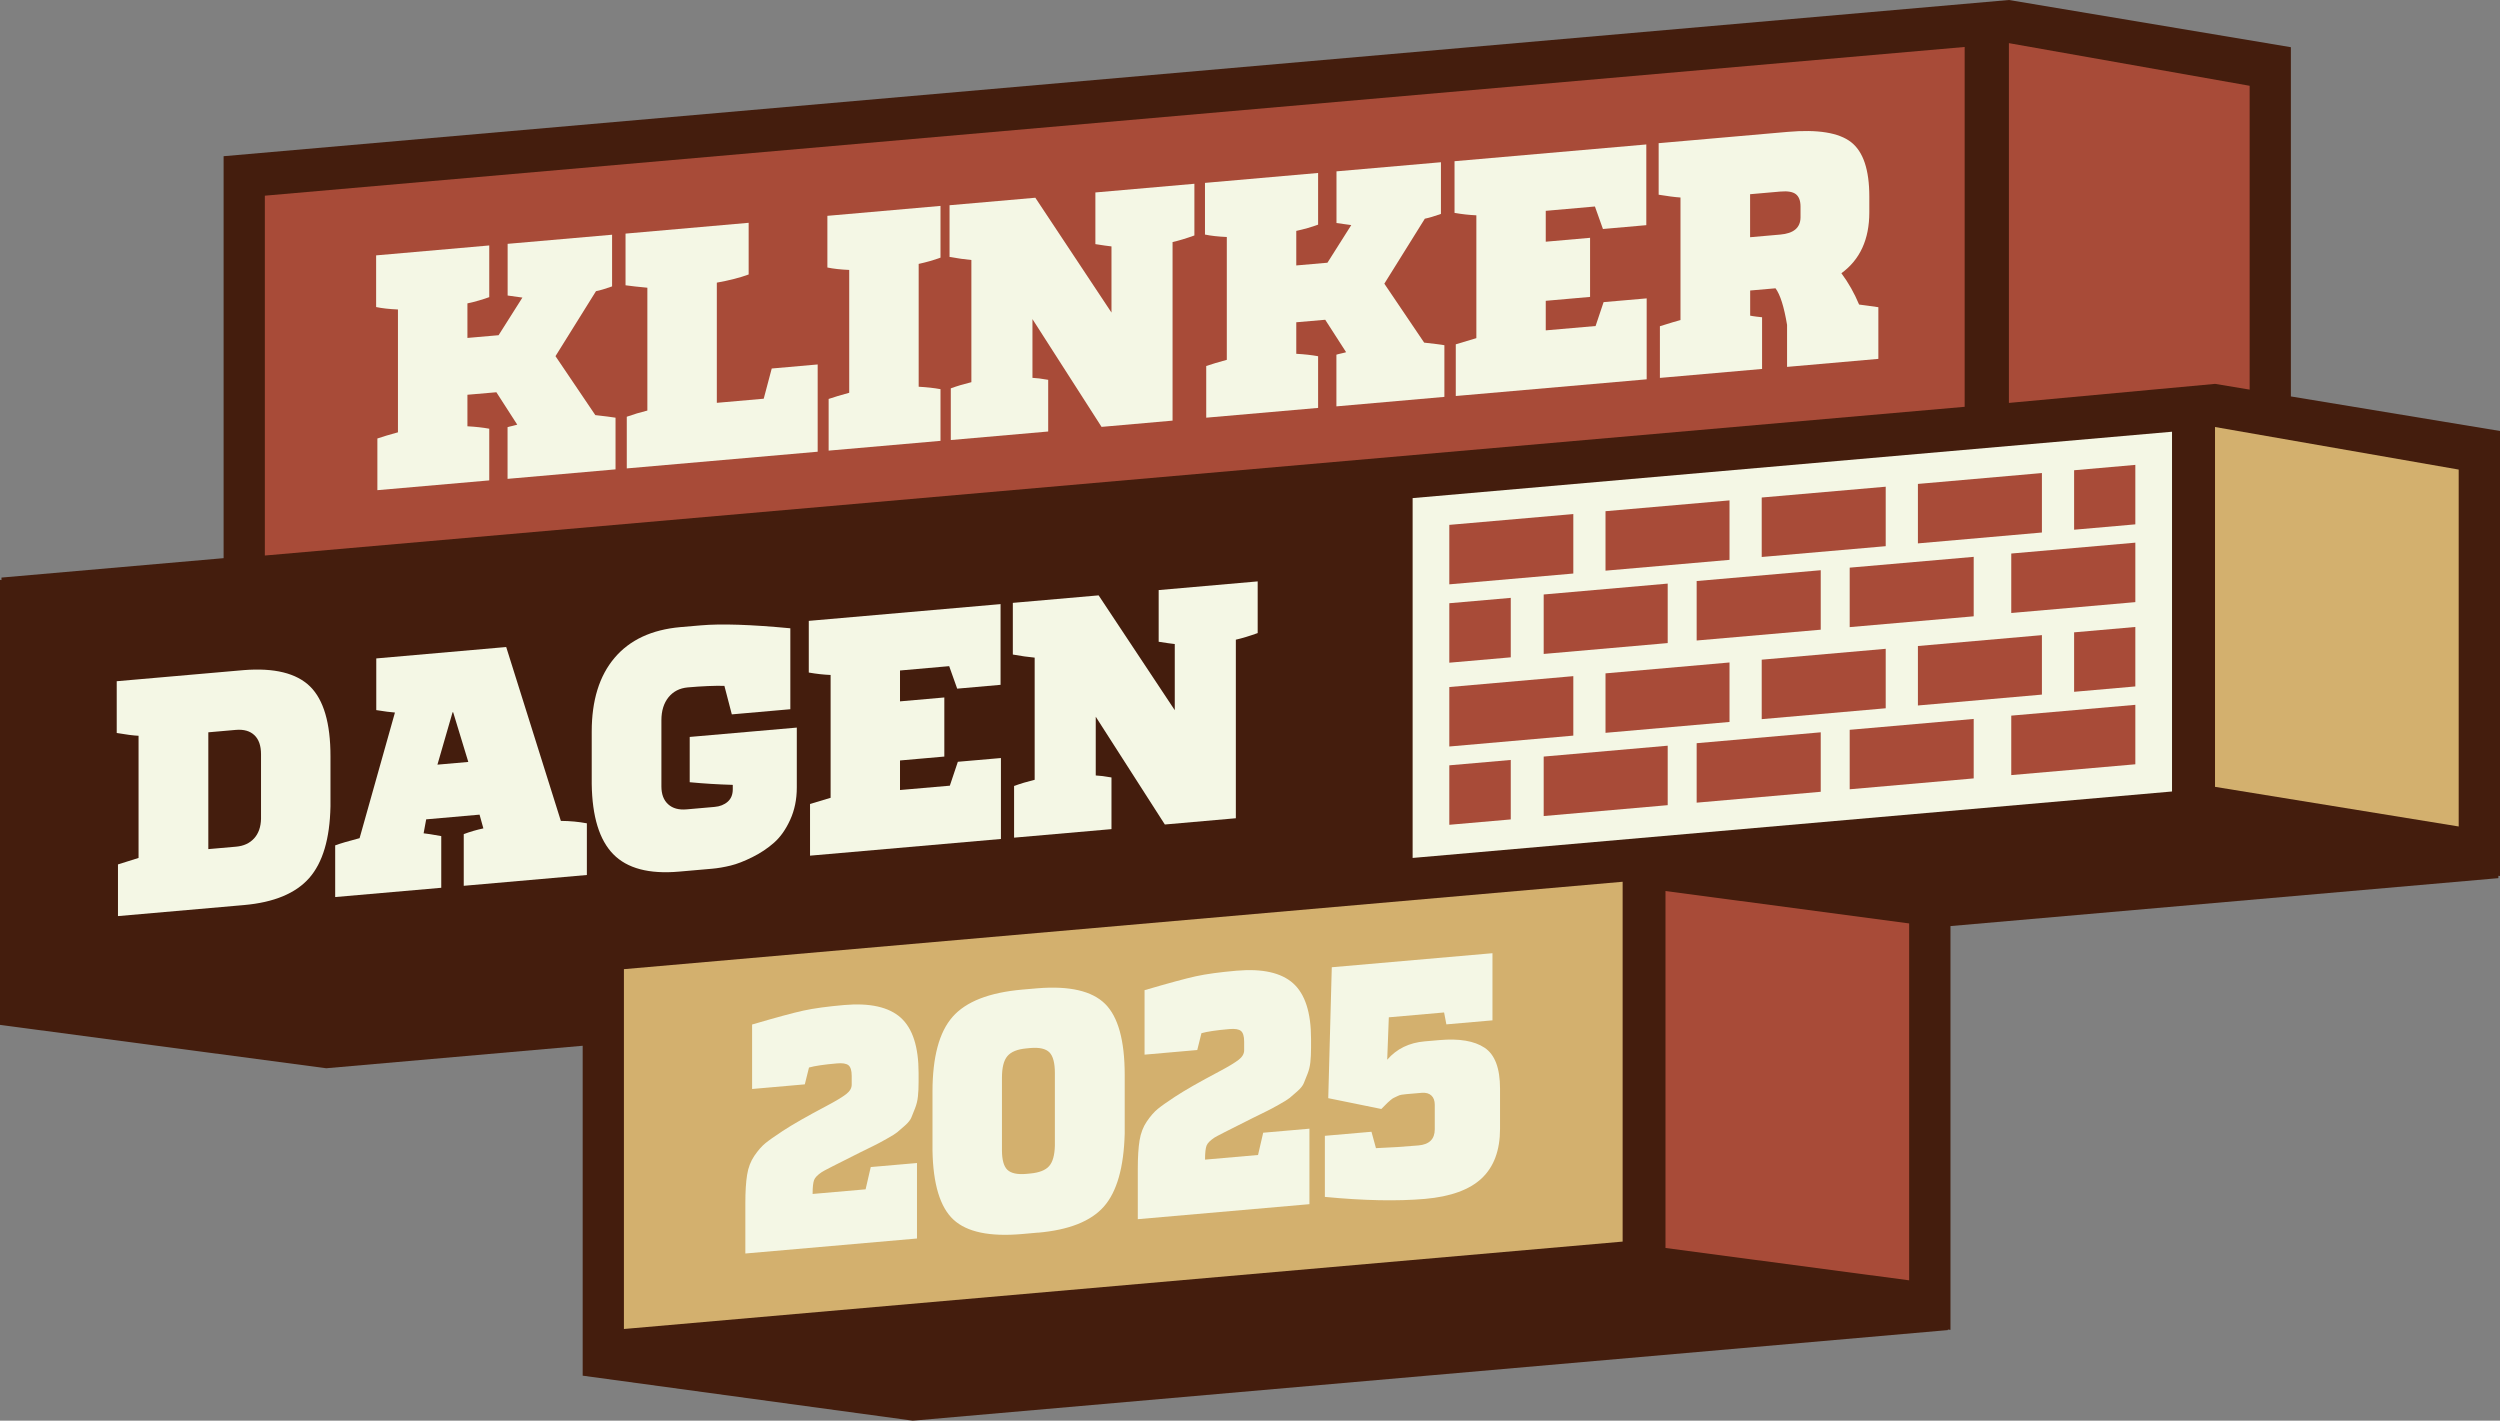
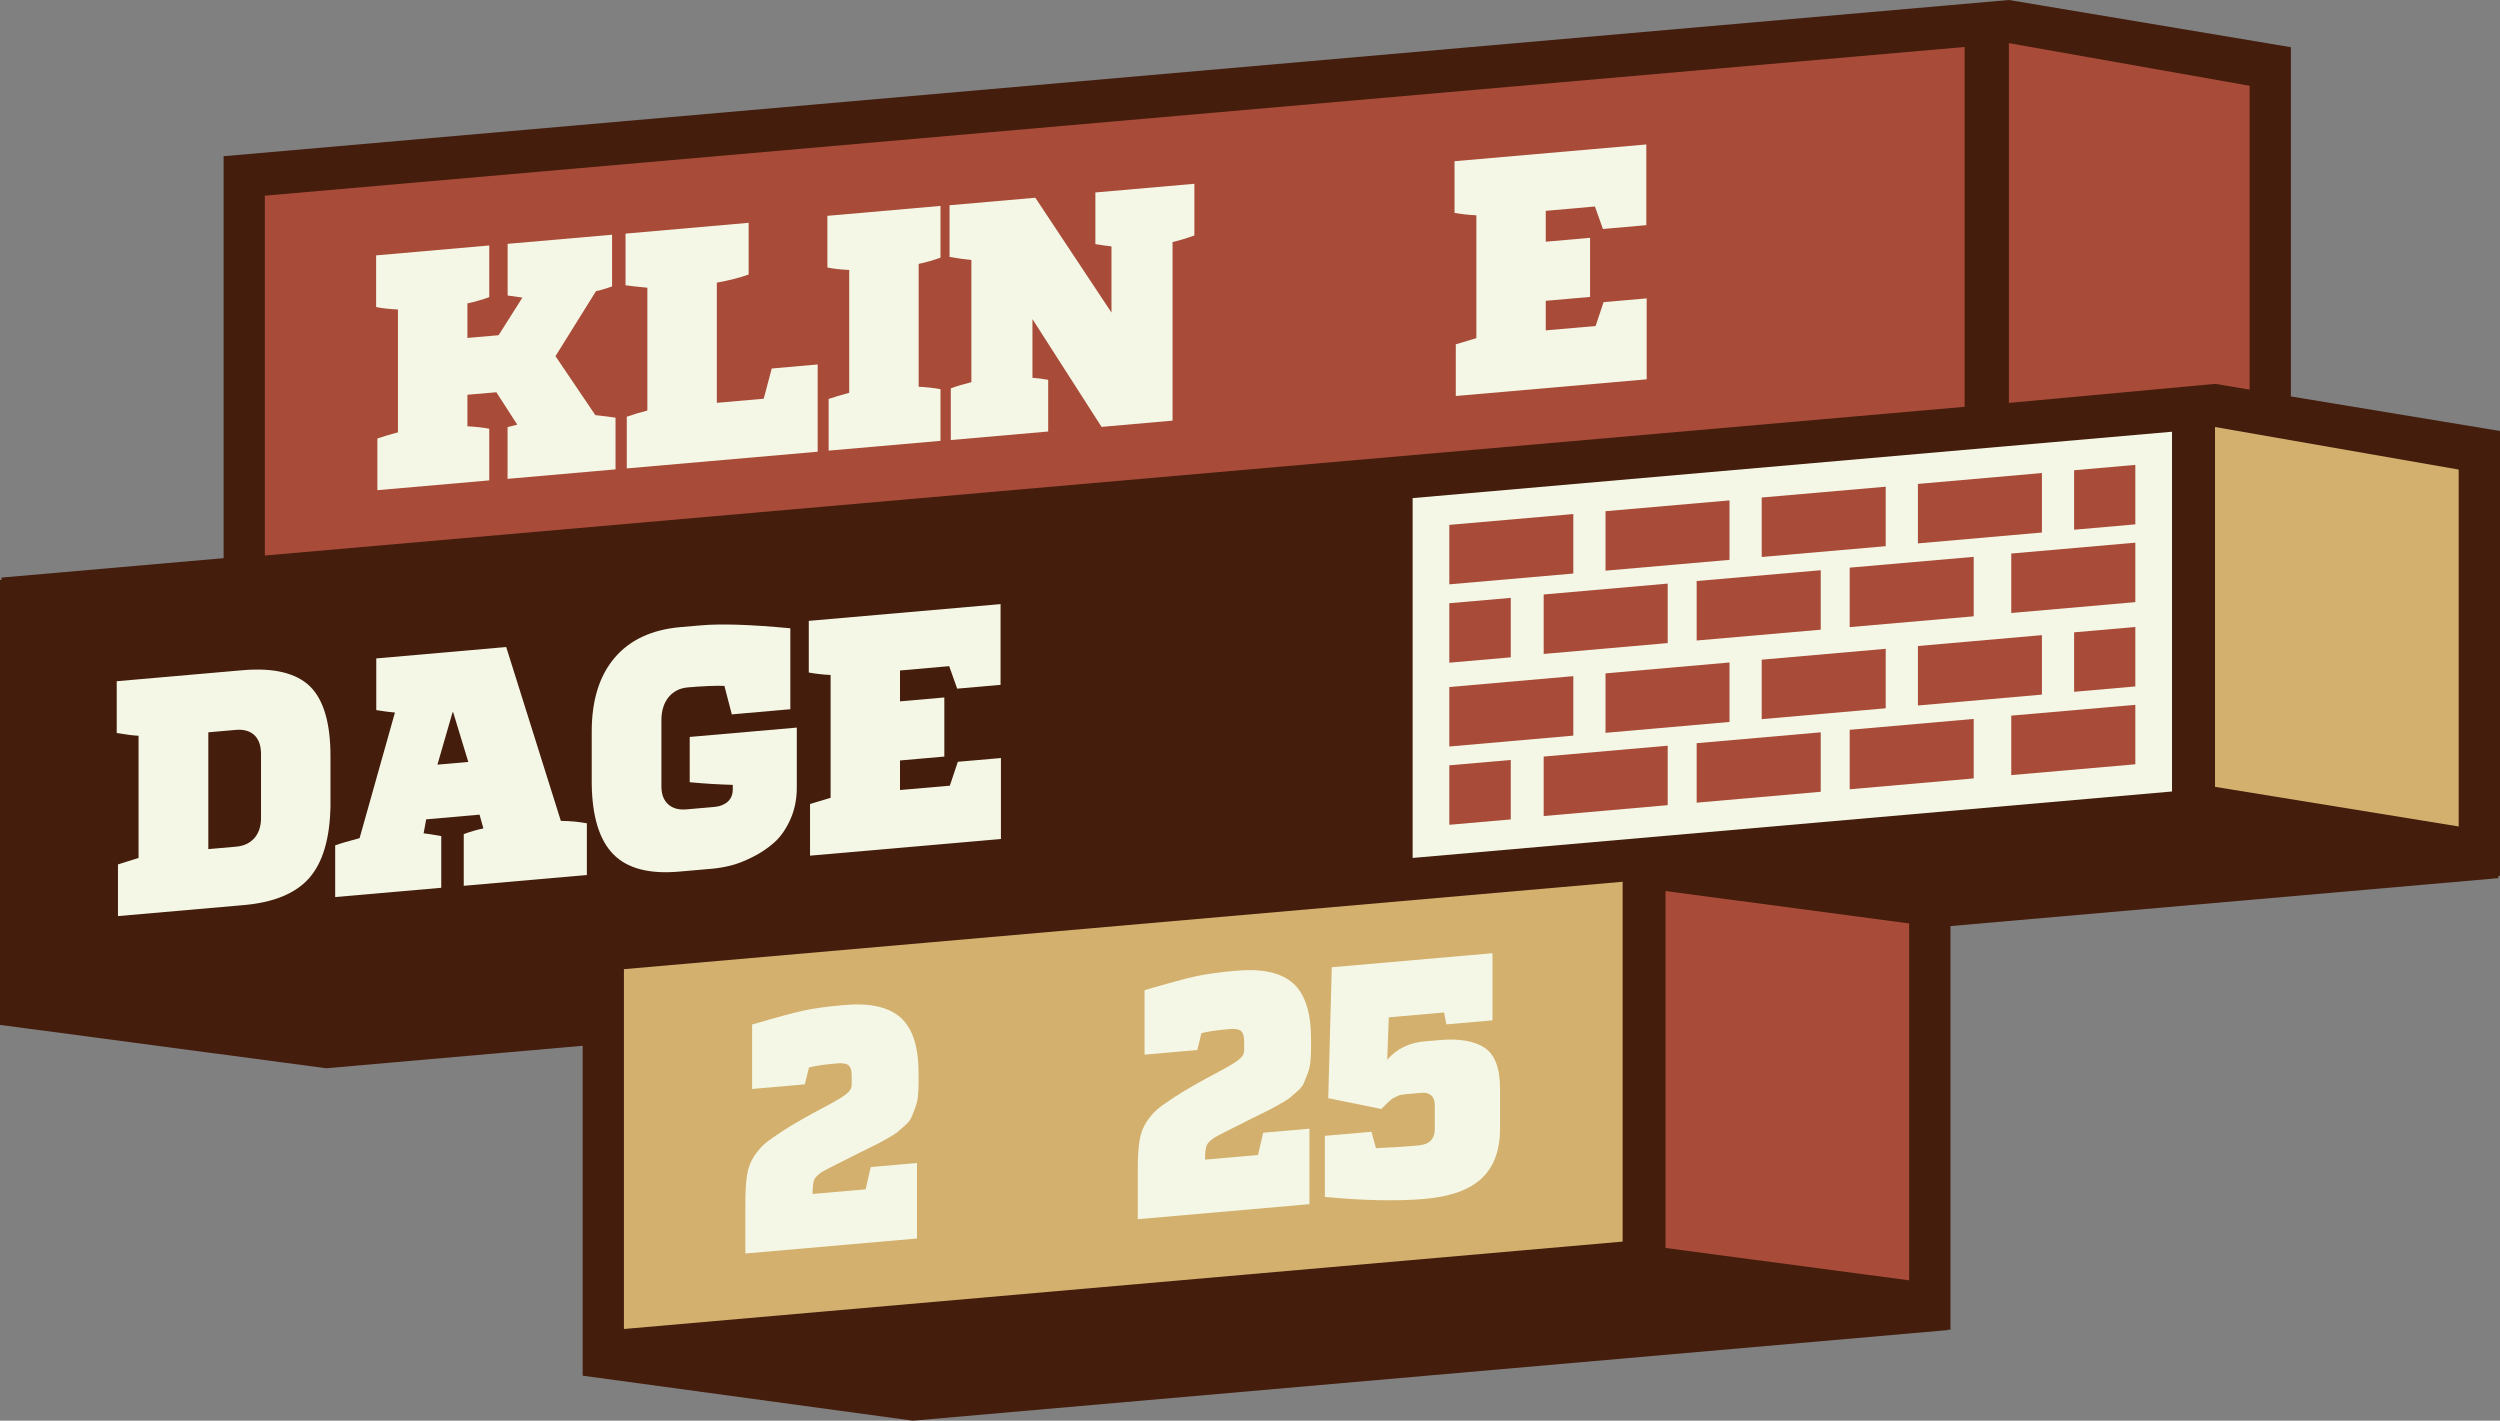
<svg xmlns="http://www.w3.org/2000/svg" id="Laag_1" version="1.1" viewBox="0 0 542 308">
  <rect x="0" y="0" width="542" height="308" fill="#808080" stroke="none" />
  <defs>
    <style>
      .st0 {
        fill: none;
      }

      .st1 {
        fill: #a84b38;
      }

      .st2 {
        fill: #d3b06e;
      }

      .st3 {
        fill: #441d0d;
      }

      .st4 {
        fill: #f4f7e5;
      }

      .st5 {
        clip-path: url(#clippath);
      }
    </style>
    <clipPath id="clippath">
      <rect class="st0" width="542" height="308" />
    </clipPath>
  </defs>
  <g class="st5">
    <g>
      <path class="st3" d="M496.662,85.949V10.232L435.531,0,48.477,33.866v87.144L.319,125.218v.542l-.319-.048v96.483l70.724,9.403,55.601-4.877v71.526l71.537,9.753.255-.016,224.172-19.618v-.128l.573.08v-87.543l118.787-10.391v-.51l.351.048v-96.483l-45.338-7.49Z" />
      <path class="st1" d="M425.938,88.196V10.184L57.417,42.424v78.012l368.52-32.241Z" />
      <path class="st4" d="M106.07,53.214v11.204c-1.386.51-2.98.972-4.733,1.355v7.491l6.757-.59,5.163-8.16c-1.577-.207-2.645-.351-3.203-.446v-11.204l22.645-1.976v11.204c-1.434.51-2.597.861-3.49,1.036l-8.78,14.088,8.637,12.781c1.944.223,3.41.398,4.382.558v11.204l-23.41,2.056v-11.204c.191-.064.526-.159,1.052-.271.51-.112.861-.207,1.052-.271l-4.526-7.028-6.279.542v6.837c1.769.096,3.347.271,4.733.526v11.204l-24.255,2.119v-11.203c1.116-.382,2.598-.829,4.462-1.339v-26.631c-1.865-.08-3.442-.255-4.733-.526v-11.204l24.525-2.151Z" />
      <path class="st4" d="M177.272,97.933l-41.386,3.618v-11.204c1.435-.51,2.933-.956,4.463-1.339v-26.631c-1.913-.175-3.49-.351-4.733-.526v-11.204l26.692-2.343v11.204c-1.912.701-4.207,1.291-6.9,1.769v26.057l10.167-.892,1.737-6.55,9.96-.877v18.917Z" />
      <path class="st4" d="M203.901,44.656v11.204c-1.386.51-2.98.972-4.733,1.355v26.631c1.769.096,3.347.271,4.733.526v11.204l-24.254,2.12v-11.204c1.115-.382,2.597-.829,4.462-1.339v-26.631c-1.865-.08-3.442-.255-4.733-.526v-11.204l24.525-2.152v.016Z" />
      <path class="st4" d="M258.944,39.843v11.204c-1.768.637-3.346,1.116-4.733,1.434v38.711l-15.394,1.355-14.98-23.364v12.734c.829.032,1.976.175,3.411.43v11.204l-21.116,1.849v-11.204c1.387-.51,2.885-.956,4.463-1.339v-26.488c-1.387-.127-2.981-.351-4.733-.669v-11.204l18.597-1.626,16.51,24.894v-14.343c-.749-.08-1.913-.239-3.49-.494v-11.204l21.465-1.881Z" />
-       <path class="st4" d="M285.765,37.5v11.204c-1.387.51-2.98.972-4.733,1.355v7.49l6.757-.59,5.163-8.16c-1.578-.207-2.645-.351-3.203-.446v-11.204l22.645-1.976v11.204c-1.434.51-2.598.861-3.49,1.036l-8.781,14.088,8.637,12.781c1.945.223,3.411.398,4.383.558v11.204l-23.41,2.056v-11.204c.191-.064.526-.159,1.052-.271.525-.112.86-.207,1.051-.271l-4.525-7.028-6.279.542v6.837c1.769.096,3.346.271,4.733.526v11.204l-24.255,2.12v-11.204c1.116-.382,2.598-.829,4.462-1.339v-26.631c-1.864-.08-3.442-.255-4.733-.526v-11.204l24.526-2.152Z" />
      <path class="st4" d="M356.919,31.269v17.547l-9.402.829-1.737-4.877-10.661.94v6.694l9.609-.845v12.813l-9.609.845v6.407l10.804-.94,1.737-5.18,9.339-.813v17.547l-41.386,3.618v-11.204c.51-.143,1.992-.59,4.462-1.339v-26.631c-1.53-.064-3.108-.239-4.733-.526v-11.204l41.593-3.634-.016-.048Z" />
-       <path class="st4" d="M359.564,31.045l28.016-2.454c6.502-.574,11.076.175,13.721,2.215,2.645,2.056,3.968,5.976,3.968,11.809v3.426c0,5.865-2.024,10.264-6.056,13.196,1.53,2.056,2.805,4.319,3.841,6.789l4.175.574v11.204l-19.792,1.737v-9.1c-.654-3.921-1.482-6.566-2.502-7.937l-5.498.478v5.451c.318.064.765.144,1.322.207.558.08.972.128,1.259.143v11.204l-22.151,1.944v-11.204c2.136-.669,3.618-1.116,4.462-1.339v-26.567c-1.211-.08-2.788-.287-4.733-.606v-11.204l-.032.032ZM379.421,51.429l6.549-.574c2.885-.255,4.335-1.466,4.383-3.666v-2.407c0-1.259-.335-2.152-1.004-2.677-.669-.526-1.801-.717-3.379-.574l-6.549.574v9.323Z" />
      <path class="st2" d="M480.216,92.578v78.011l52.828,8.591v-77.375l-52.828-9.228Z" />
      <path class="st4" d="M470.893,171.595v-77.996l-164.635,14.391v78.012l164.635-14.407Z" />
      <path class="st2" d="M135.265,210.114v78.012l216.523-18.949v-78.012l-216.523,18.949Z" />
      <path class="st4" d="M25.306,147.689l27.521-2.407c6.645-.526,11.442.654,14.39,3.538,2.948,2.901,4.43,7.937,4.43,15.109v10.917c-.143,6.996-1.673,12.16-4.605,15.506-2.932,3.331-7.649,5.292-14.151,5.865l-27.314,2.391v-11.204c.606-.191,2.088-.669,4.462-1.402v-26.488c-1.115-.048-2.693-.255-4.733-.605v-11.22ZM56.589,177.555v-14.041c0-1.848-.478-3.219-1.434-4.127-.956-.909-2.295-1.291-4-1.148l-5.992.526v25.324l5.992-.526c1.673-.143,2.98-.749,3.936-1.801.956-1.051,1.45-2.454,1.498-4.207Z" />
      <path class="st4" d="M109.751,140.294l11.841,37.675c1.992.016,3.872.192,5.641.526v11.204l-26.693,2.343v-11.204c1.355-.51,2.757-.924,4.255-1.243l-.828-2.98-11.57,1.02-.558,3.028c.606.048,1.881.255,3.825.605v11.204l-22.996,2.008v-11.204c1.211-.446,2.98-.956,5.291-1.561l7.665-27.237c-.924-.064-2.279-.239-4.048-.526v-11.204l28.144-2.47.031.016ZM98.261,154.414h-.143l-3.283,11.363,6.693-.589-3.282-10.774h.016Z" />
      <path class="st4" d="M172.746,157.713v13.021c0,2.566-.478,4.909-1.434,6.996-.956,2.104-2.119,3.746-3.49,4.957-1.37,1.211-2.932,2.263-4.701,3.139-1.769.877-3.346,1.498-4.733,1.833-1.386.335-2.741.574-4.048.685l-7.107.622c-6.502.574-11.267-.685-14.279-3.777-3.012-3.076-4.573-8.16-4.669-15.236v-11.347c0-6.742,1.641-12.065,4.94-15.969,3.299-3.905,8.064-6.12,14.279-6.678l4.462-.382c4.366-.383,10.82-.176,19.378.637v17.547l-12.685,1.116-1.61-6.184c-2.183-.048-4.828.064-7.936.335-1.769.159-3.155.876-4.191,2.151-1.02,1.275-1.53,2.933-1.53,4.973v14.343c0,1.705.494,2.996,1.466,3.873.973.892,2.327,1.259,4.048,1.099l5.992-.526c1.163-.095,2.12-.478,2.853-1.115.749-.654,1.115-1.546,1.115-2.726v-.94c-3.251-.095-6.358-.287-9.338-.574v-9.817l23.203-2.024.015-.032Z" />
      <path class="st4" d="M216.921,130.923v17.547l-9.402.829-1.737-4.877-10.661.94v6.694l9.609-.845v12.813l-9.609.845v6.407l10.804-.94,1.737-5.18,9.339-.813v17.547l-41.386,3.618v-11.204c.51-.144,1.992-.59,4.462-1.339v-26.631c-1.53-.063-3.107-.239-4.733-.526v-11.203l41.593-3.634-.016-.048Z" />
-       <path class="st4" d="M272.665,126.046v11.204c-1.769.638-3.346,1.116-4.733,1.434v38.712l-15.394,1.354-14.98-23.363v12.733c.829.032,1.976.176,3.411.431v11.203l-21.116,1.849v-11.204c1.387-.51,2.885-.956,4.462-1.338v-26.488c-1.386-.127-2.98-.351-4.733-.669v-11.204l18.598-1.626,16.509,24.894v-14.343c-.749-.08-1.912-.239-3.49-.494v-11.204l21.466-1.881Z" />
      <path class="st4" d="M198.802,252.204v16.304l-37.211,3.251v-10.917c0-2.518.128-4.574.383-6.152.255-1.577.781-2.948,1.561-4.095.797-1.164,1.578-2.072,2.375-2.726.797-.653,2.04-1.53,3.761-2.661,2.135-1.403,5.291-3.203,9.482-5.419,2.087-1.099,3.522-1.976,4.318-2.597.797-.622,1.18-1.307,1.18-2.04v-1.897c0-1.163-.239-1.928-.702-2.311-.462-.366-1.306-.51-2.501-.398-2.789.239-4.813.542-6.056.892l-.909,3.65-11.426,1.004v-13.977c5.164-1.514,8.861-2.518,11.108-3.012,2.247-.494,5.195-.892,8.812-1.211,5.626-.494,9.721.43,12.303,2.741,2.582,2.327,3.872,6.327,3.872,12.001v1.96c0,1.163-.047,2.199-.143,3.108-.096.908-.303,1.769-.621,2.565-.319.813-.59,1.467-.797,1.993-.207.525-.67,1.115-1.387,1.753-.717.637-1.275,1.131-1.673,1.45-.398.319-1.163.813-2.295,1.434-1.131.638-1.992,1.1-2.581,1.387-.59.287-1.658.829-3.235,1.593-5.164,2.582-7.905,3.985-8.223,4.208-.925.621-1.498,1.195-1.706,1.753-.207.558-.318,1.562-.318,3.012l11.49-1.004,1.115-4.829,10.04-.876-.016.063Z" />
-       <path class="st4" d="M225.017,267.233l-3.411.303c-7.012.621-11.968-.415-14.884-3.108-2.9-2.677-4.43-7.682-4.558-14.997v-12.733c0-7.523,1.451-12.941,4.351-16.24,2.9-3.315,7.936-5.276,15.091-5.913l3.347-.287c6.916-.558,11.793.574,14.629,3.379,2.837,2.805,4.255,7.952,4.255,15.427v12.67c-.191,7.347-1.689,12.622-4.494,15.825-2.805,3.204-7.585,5.1-14.326,5.69v-.016ZM222.499,254.499l.828-.079c1.945-.176,3.315-.702,4.112-1.594.797-.893,1.211-2.391,1.259-4.478v-15.714c0-2.184-.399-3.682-1.179-4.479-.797-.797-2.184-1.115-4.176-.94l-.828.08c-1.945.175-3.315.733-4.112,1.673s-1.179,2.502-1.179,4.686v15.714c0,2.087.398,3.506,1.179,4.255.797.749,2.167,1.052,4.112.876h-.016Z" />
      <path class="st4" d="M283.884,244.762v16.303l-37.21,3.252v-10.917c0-2.518.127-4.574.382-6.152s.781-2.948,1.562-4.096c.781-1.147,1.578-2.072,2.374-2.725.797-.654,2.04-1.53,3.761-2.662,2.136-1.402,5.291-3.203,9.482-5.418,2.088-1.1,3.522-1.976,4.319-2.598.797-.622,1.179-1.307,1.179-2.04v-1.896c0-1.164-.239-1.929-.701-2.311-.462-.367-1.307-.51-2.502-.399-2.789.239-4.813.542-6.056.893l-.908,3.649-11.426,1.004v-13.977c5.163-1.514,8.86-2.518,11.107-3.012,2.247-.494,5.195-.892,8.813-1.211,5.625-.494,9.721.43,12.302,2.741,2.582,2.327,3.873,6.327,3.873,12.001v1.96c0,1.164-.048,2.2-.144,3.108-.095.908-.302,1.769-.621,2.566-.319.813-.59,1.466-.797,1.992s-.669,1.116-1.386,1.753c-.717.638-1.275,1.132-1.674,1.45-.398.319-1.163.813-2.294,1.435-1.132.637-1.992,1.099-2.582,1.386s-1.657.829-3.235,1.594c-5.163,2.582-7.904,3.984-8.223,4.207-.924.622-1.498,1.196-1.705,1.753-.207.558-.319,1.562-.319,3.012l11.49-1.004,1.116-4.829,10.039-.876-.016.064Z" />
      <path class="st4" d="M323.613,221.207l-10.04.876-.494-2.582-11.984,1.052-.35,9.196c2.039-2.359,4.764-3.697,8.159-3.984l3.139-.271c4.319-.383,7.602.175,9.817,1.657,2.231,1.482,3.346,4.431,3.346,8.845v8.734c0,4.653-1.322,8.223-3.968,10.725-2.645,2.487-6.741,3.969-12.27,4.463-6.04.526-13.291.382-21.737-.43v-13.244l10.103-.877.972,3.554c3.108-.127,6.184-.318,9.195-.589,2.375-.208,3.554-1.371,3.554-3.507v-5.307c0-.876-.239-1.546-.733-2.008-.494-.462-1.179-.653-2.056-.589l-3.346.287c-.367.031-.717.079-1.052.127-.319.048-.653.159-.972.335-.319.175-.574.287-.733.35-.159.064-.414.239-.765.542-.351.303-.542.478-.59.526-.048.048-.271.271-.669.669-.398.399-.622.622-.669.67l-11.506-2.343.765-28.384,34.836-3.044v14.551h.048Z" />
      <path class="st1" d="M361.078,193.173v77.391l52.828,7.012v-77.374l-52.828-7.029Z" />
      <path class="st1" d="M341.095,159.482l-26.884,2.359v-12.893l26.884-2.359v12.893Z" />
      <path class="st1" d="M374.959,156.518l-26.884,2.359v-12.893l26.884-2.359v12.893Z" />
      <path class="st1" d="M408.823,153.554l-26.884,2.358v-12.893l26.884-2.358v12.893Z" />
      <path class="st1" d="M442.687,150.589l-26.884,2.359v-12.893l26.884-2.359v12.893Z" />
      <path class="st1" d="M462.941,148.82l-13.274,1.164v-12.893l13.274-1.164v12.893Z" />
      <path class="st1" d="M361.557,174.559l-26.885,2.359v-12.894l26.885-2.358v12.893Z" />
      <path class="st1" d="M394.735,171.658l-26.9,2.359v-12.893l26.9-2.359v12.893Z" />
      <path class="st1" d="M427.898,168.758l-26.884,2.358v-12.893l26.884-2.358v12.893Z" />
      <path class="st1" d="M462.942,165.698l-26.9,2.343v-12.894l26.9-2.342v12.893Z" />
      <path class="st1" d="M327.533,177.651l-13.322,1.163v-12.893l13.322-1.163v12.893Z" />
      <path class="st1" d="M341.095,124.341l-26.884,2.343v-12.893l26.884-2.343v12.893Z" />
      <path class="st1" d="M374.959,121.377l-26.884,2.343v-12.894l26.884-2.342v12.893Z" />
      <path class="st1" d="M408.823,118.413l-26.884,2.342v-12.893l26.884-2.343v12.894Z" />
      <path class="st1" d="M442.687,115.448l-26.884,2.359v-12.893l26.884-2.359v12.893Z" />
      <path class="st1" d="M462.941,113.679l-13.274,1.164v-12.893l13.274-1.164v12.893Z" />
      <path class="st1" d="M361.557,139.418l-26.885,2.358v-12.893l26.885-2.359v12.894Z" />
      <path class="st1" d="M394.735,136.517l-26.9,2.343v-12.893l26.9-2.343v12.893Z" />
      <path class="st1" d="M427.898,133.616l-26.884,2.343v-12.893l26.884-2.343v12.893Z" />
      <path class="st1" d="M462.942,130.541l-26.9,2.358v-12.893l26.9-2.358v12.893Z" />
      <path class="st1" d="M327.533,142.509l-13.322,1.164v-12.893l13.322-1.164v12.893Z" />
      <path class="st1" d="M480.216,83.223l7.506,1.243V18.599l-52.191-9.244v77.996l44.685-4.128Z" />
    </g>
  </g>
</svg>